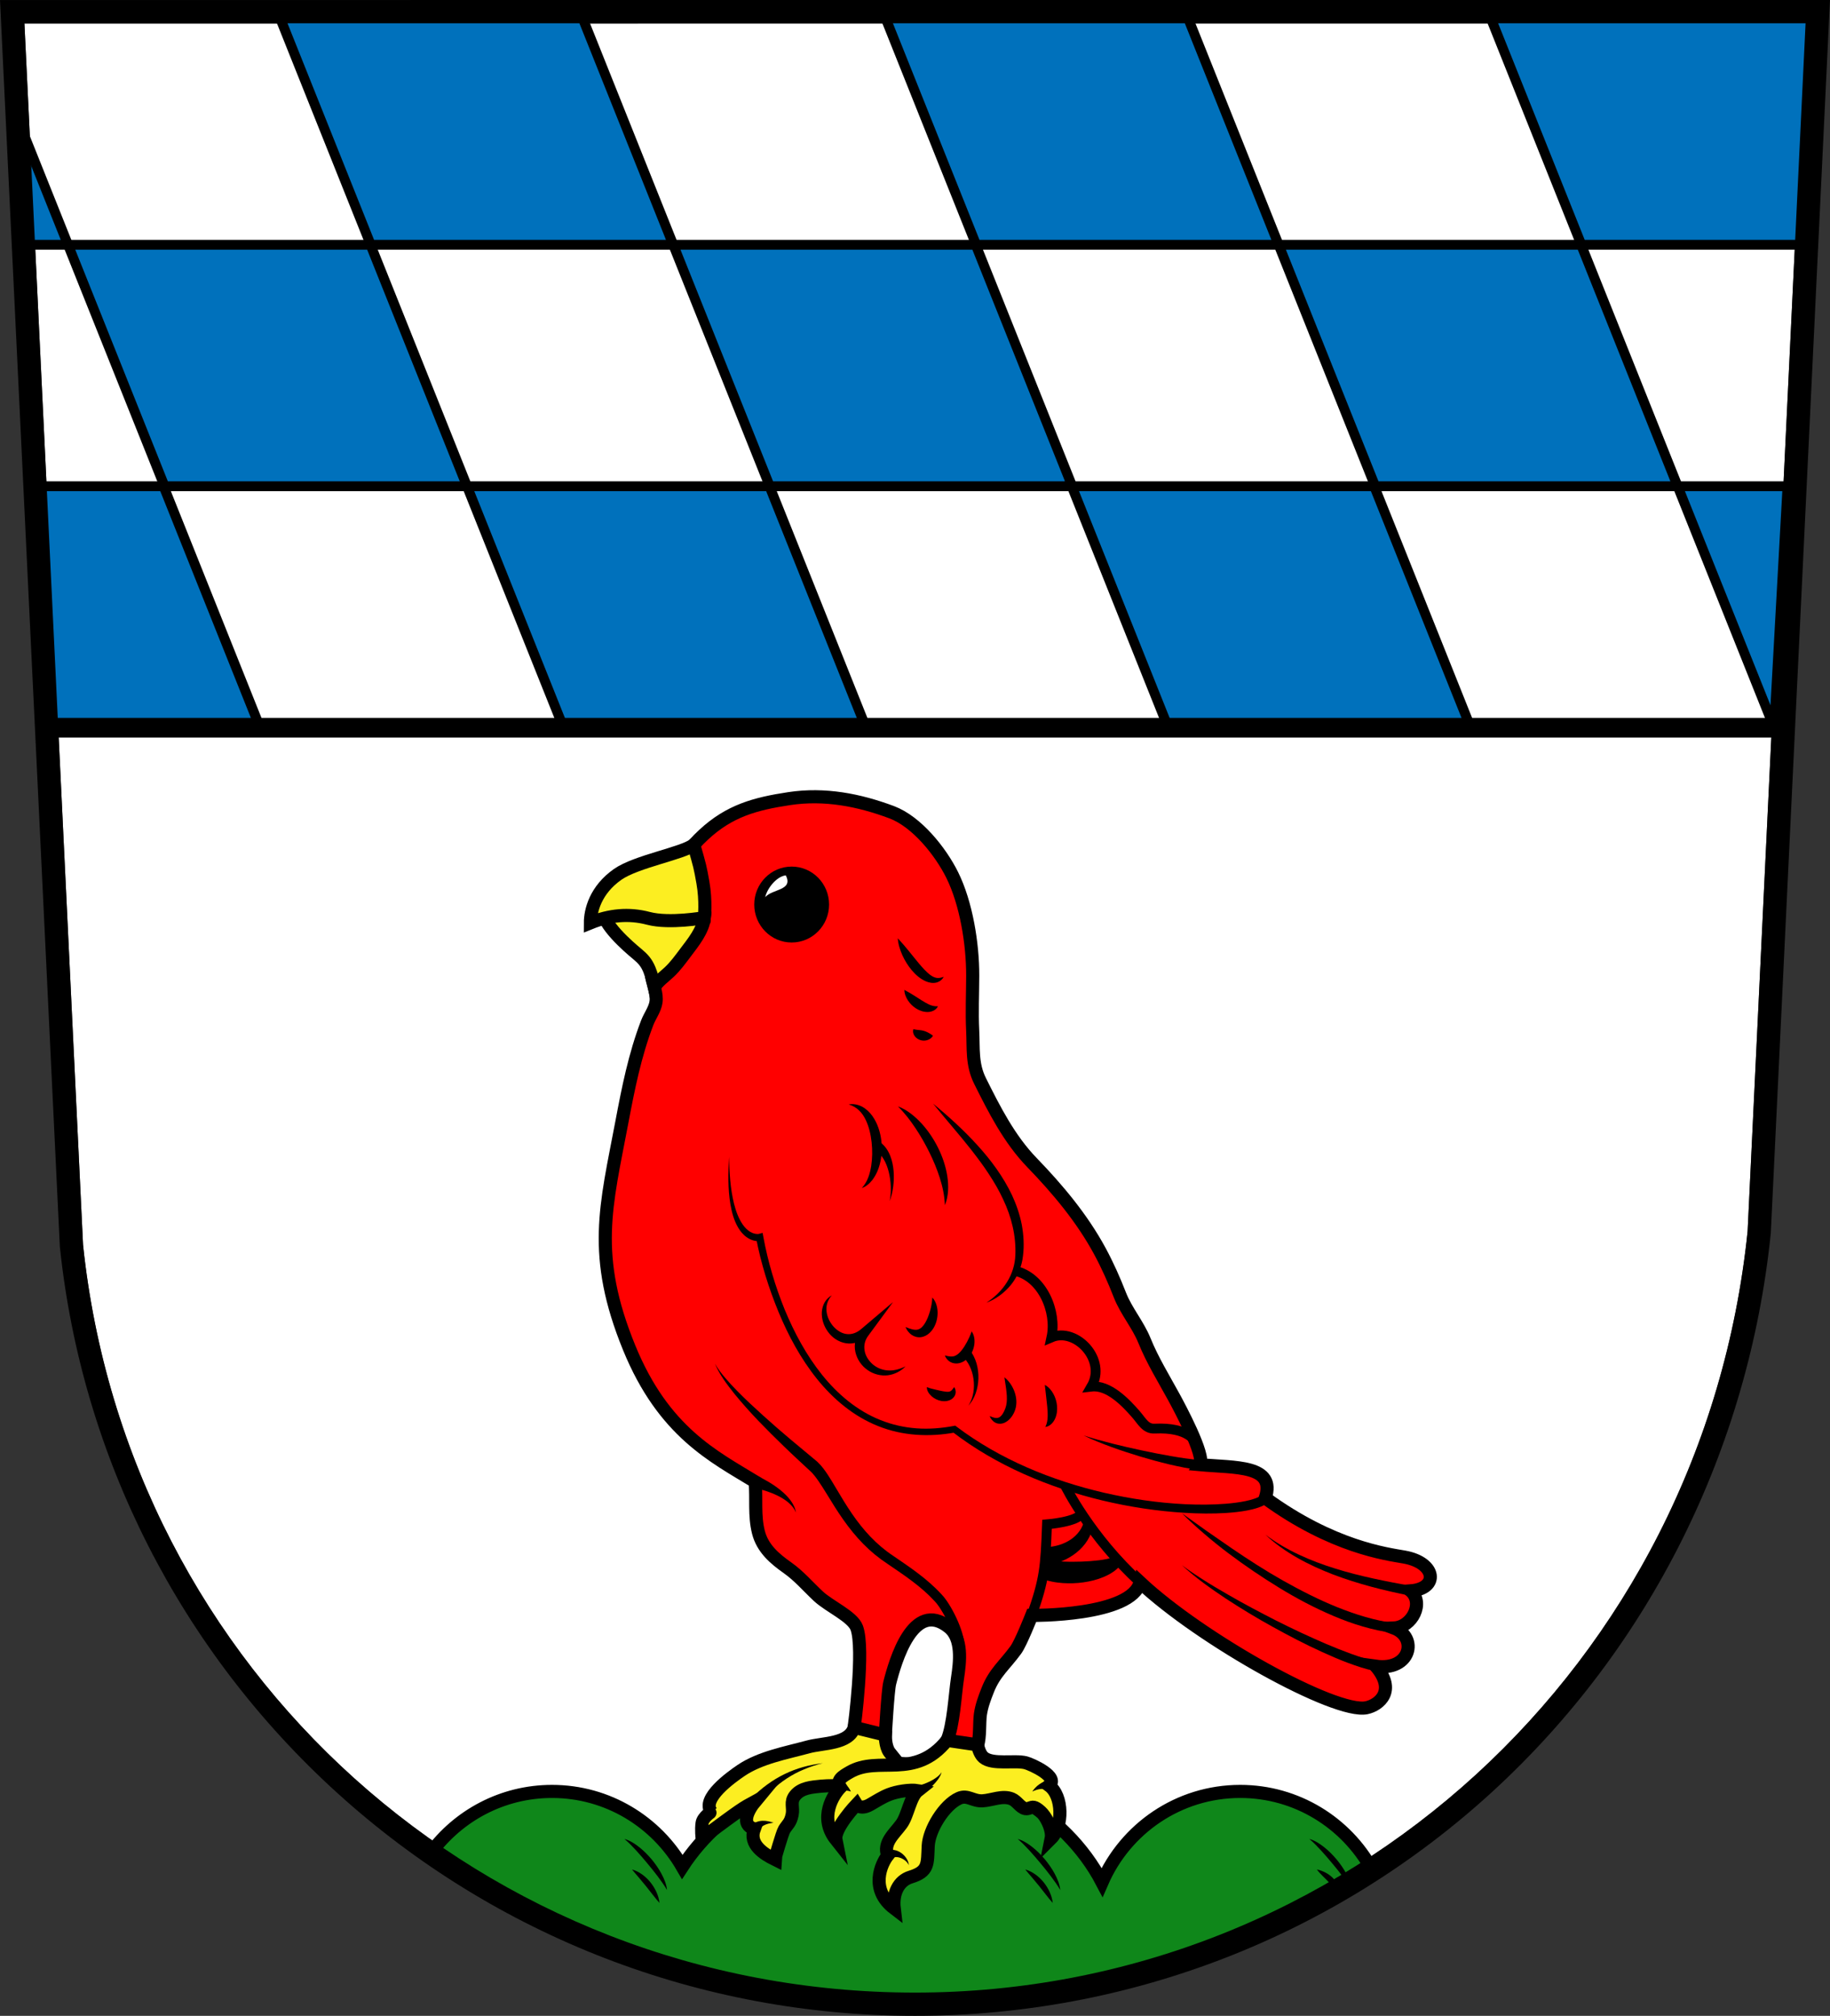
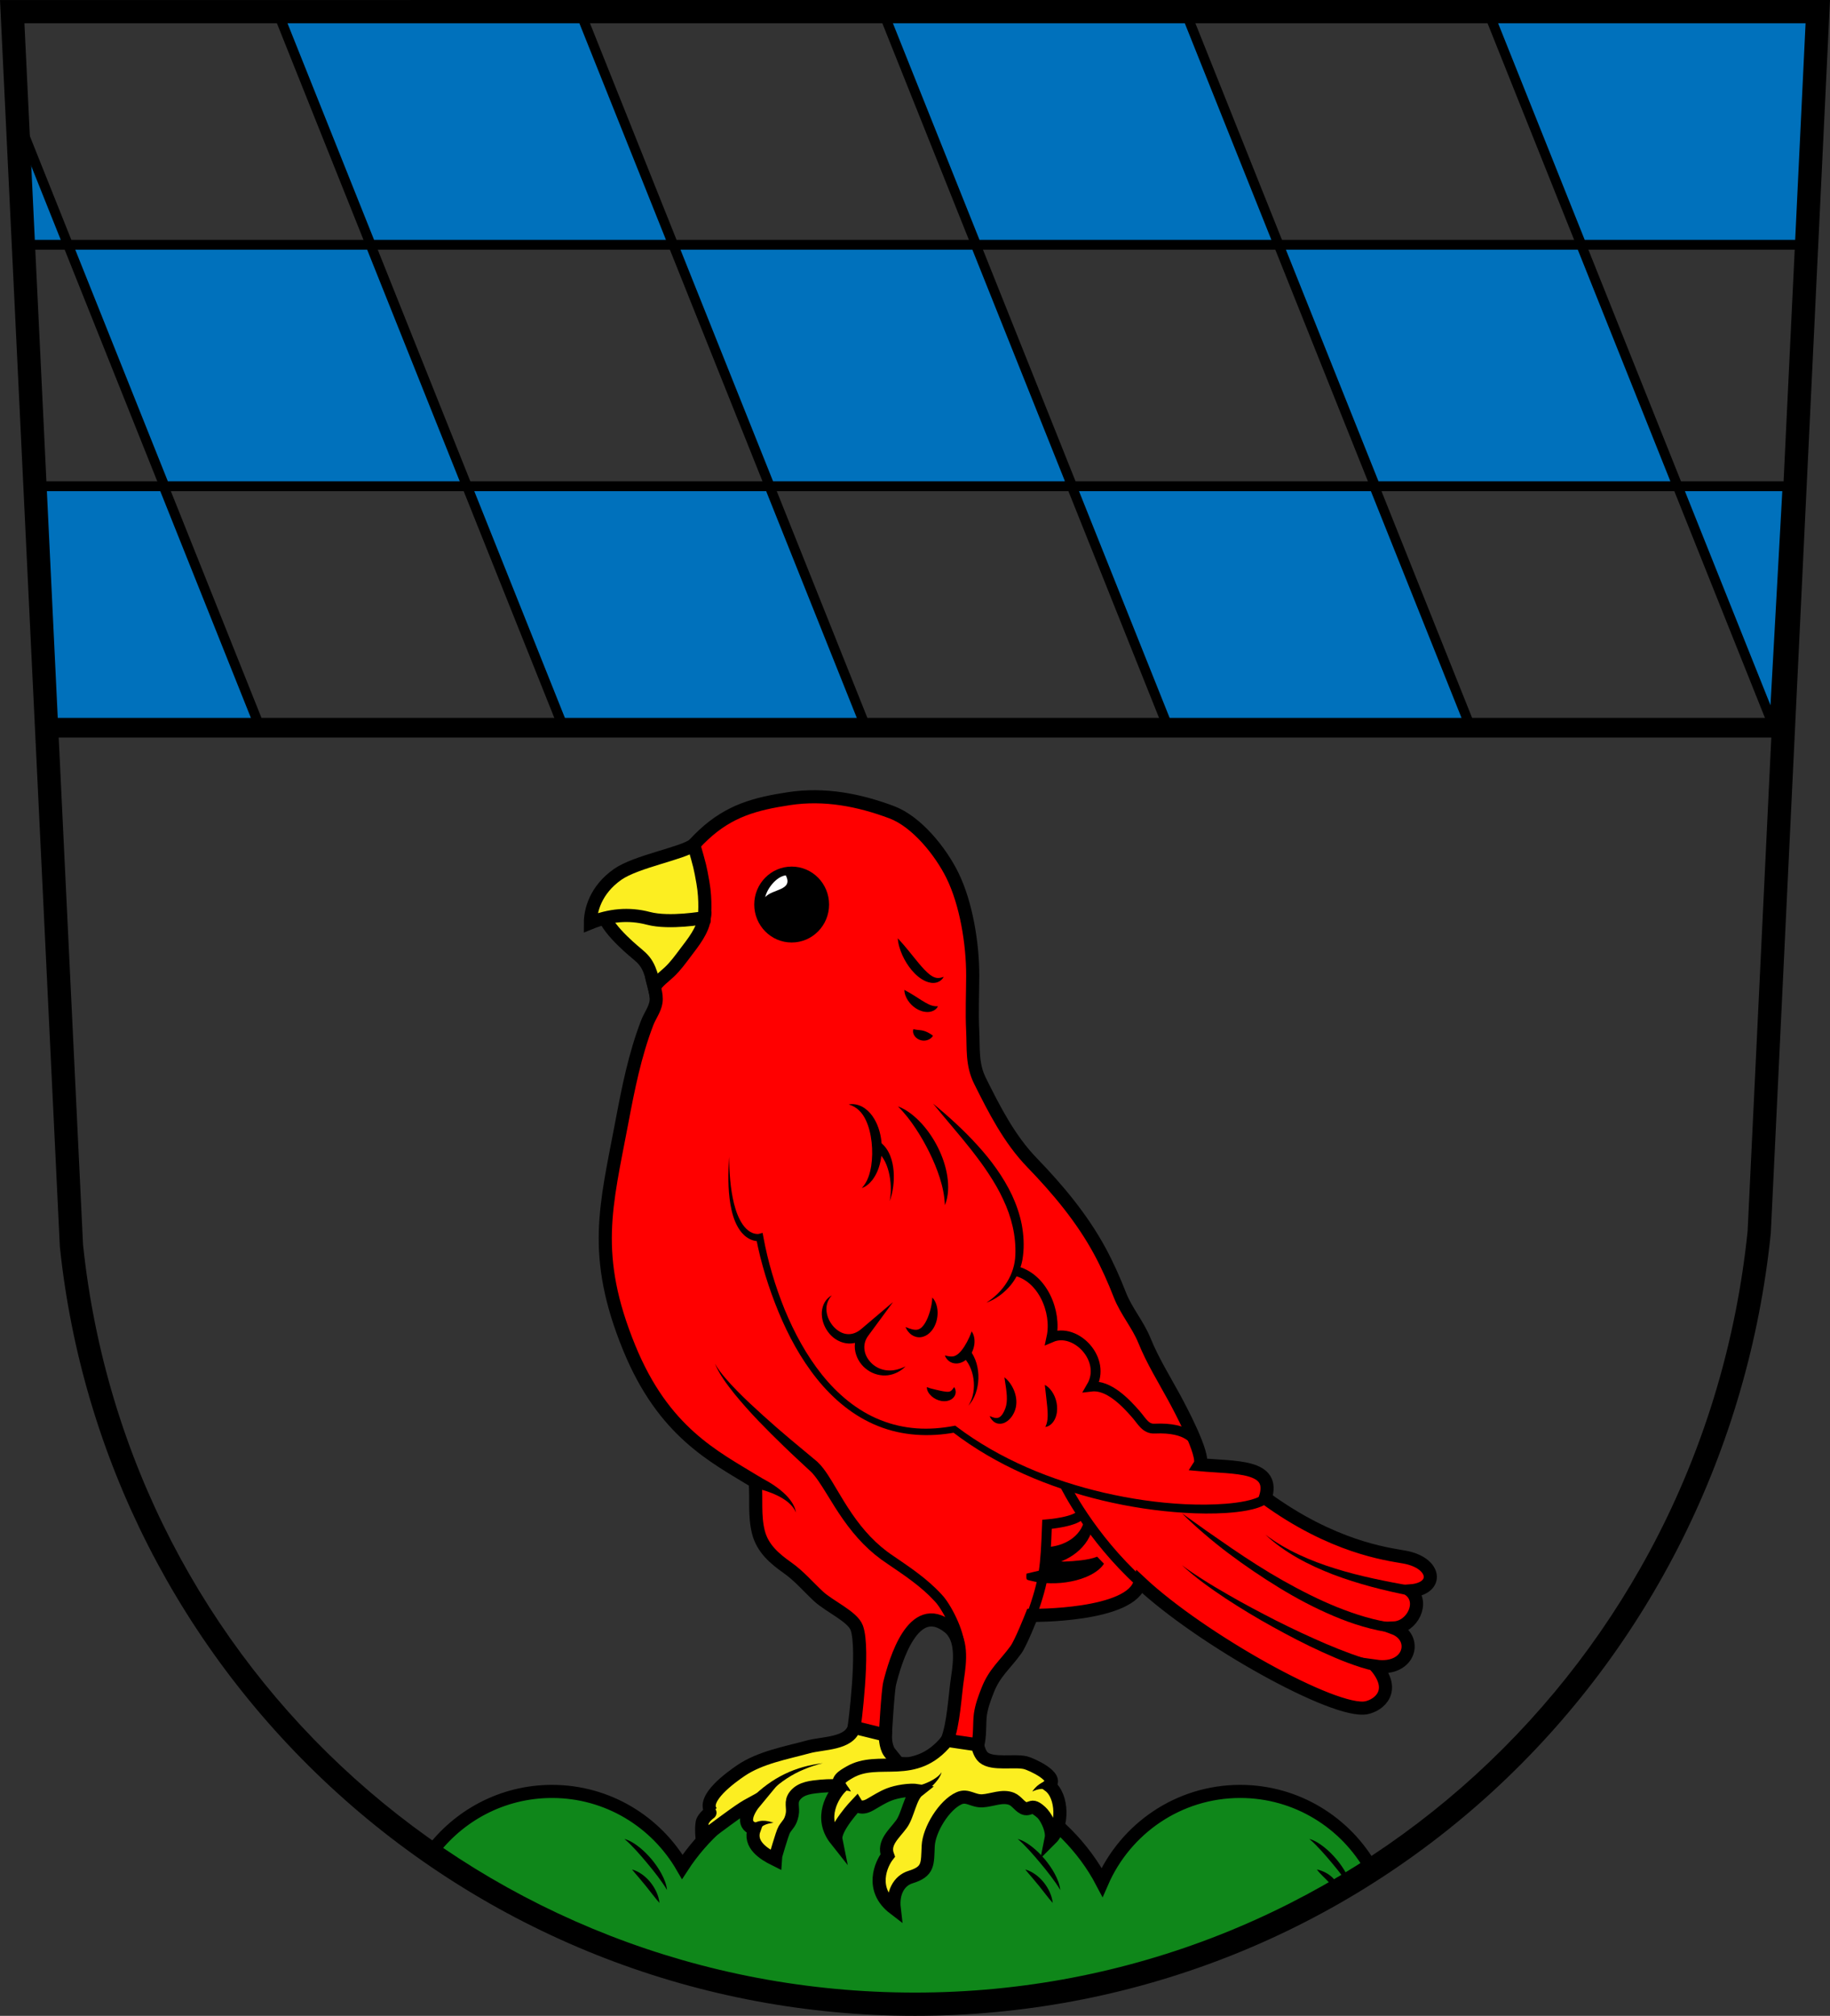
<svg xmlns="http://www.w3.org/2000/svg" version="1.1" id="Coat_of_arms" x="0px" y="0px" width="558.43px" height="615.119px" viewBox="0 0 558.43 615.119" enable-background="new 0 0 558.43 615.119" xml:space="preserve">
  <rect x="0" y="0" width="558.43" height="615.119" fill="#333333" stroke="none" />
  <g>
-     <path fill="#FFFFFF" d="M25.339,379.903C38.963,510.032,148.09,608.146,279.215,608.146c131.221,0,240.434-99.877,254.074-232.339   L550.975,7.223L7.453,7.233L25.339,379.903z" />
-     <polygon fill="#0071BC" points="173.808,1.011 79.792,1.011 79.796,1.02 173.811,1.018  " />
    <rect x="267.966" y="1.011" fill="#0071BC" width="94.017" height="0.006" />
    <polygon fill="#0071BC" points="550.091,1.011 456.075,1.011 456.076,1.013  " />
    <polygon fill="#0071BC" stroke="#000000" stroke-width="3" points="142.511,148.376 171.965,222.06 264.269,222.06    234.815,148.376  " />
    <polygon fill="#0071BC" stroke="#000000" stroke-width="3" points="20.754,74.694 50.207,148.376 142.511,148.376 113.058,74.694     " />
    <polygon fill="#0071BC" stroke="#000000" stroke-width="3" points="12.287,148.376 15.759,222.06 79.375,222.06 49.922,148.376     " />
    <polygon fill="#0071BC" stroke="#000000" stroke-width="3" points="8.816,74.694 20.754,74.694 7.22,40.837  " />
    <polygon fill="#0071BC" stroke="#000000" stroke-width="3" points="297.74,74.694 205.437,74.694 234.89,148.376 327.046,148.376    327.195,148.376  " />
    <polygon fill="#0071BC" stroke="#000000" stroke-width="3" points="511.94,148.376 541.394,222.06 545.46,148.376  " />
    <polygon fill="#0071BC" stroke="#000000" stroke-width="3" points="390.182,74.694 419.636,148.376 511.94,148.376 482.487,74.694     " />
    <polygon fill="#0071BC" stroke="#000000" stroke-width="3" points="327.195,148.376 327.046,148.376 356.5,222.06 448.803,222.06    419.35,148.376  " />
    <polygon fill="#0071BC" stroke="#000000" stroke-width="3" points="113.134,74.694 205.437,74.694 177.403,4.56 85.098,4.56  " />
    <polygon fill="#0071BC" stroke="#000000" stroke-width="3" points="297.878,74.694 390.182,74.694 362.147,4.56 269.843,4.56  " />
    <polygon fill="#0071BC" stroke="#000000" stroke-width="3" points="482.562,74.694 549.529,74.694 555.418,4.56 454.528,4.56  " />
    <line fill="#0071BC" stroke="#000000" stroke-width="6" x1="12.287" y1="222.06" x2="541.394" y2="222.06" />
    <g>
      <path fill="#0F871A" stroke="#000000" stroke-width="4" stroke-miterlimit="10" d="M336.3,574.362    c-11.225-21.423-36.284-36.348-65.421-36.348c-26.95,0-50.416,12.769-62.669,31.636c-7.972-13.757-22.789-23.011-39.763-23.011    c-15.186,0-28.649,7.404-37.026,18.813c43.276,29.459,94.528,45.381,147.575,45.381c49.954,0,98.201-14.147,139.646-40.429    c-7.86-14.174-22.91-23.766-40.194-23.766C359.598,546.64,343.406,558.045,336.3,574.362z" />
      <path fill="#FCEE21" stroke="#000000" stroke-width="4" stroke-miterlimit="10" d="M217.05,552.859    c-3.143-3.988,6.074-10.567,9.074-12.602c5.873-3.982,13.745-5.367,20.503-7.212c4.519-1.233,12.536-0.822,14.036-5.947    c4.5,0,9.5,2.333,9.5,2.333s-0.083,3.44,1.25,5.25c0.635,0.862,2.694,3.333,2.694,3.333s-6.579,3.601-8.104,4.719    c-3.924,2.874-10.905,1.844-15.472,2.309c-2.796,0.285-6.01,0.487-7.908,2.852c-1.587,1.977-0.43,3.629-0.9,5.868    c-0.527,2.511-1.34,2.83-2.392,4.503c-0.638,1.016-2.917,9.095-2.917,9.118c-3.197-1.594-8.026-4.503-6.25-9.285    c-4.234-1.33-1.917-5.75,0.333-8.458c-4.067,2.224-3.904,2.063-16.25,11.208c0,0-0.305-2.497,0-4.583    C214.505,554.495,217.055,552.866,217.05,552.859z" />
      <path fill="#FF0000" stroke="#000000" stroke-width="4" stroke-miterlimit="10" d="M249.755,487.098    c-3.291-3.068-5.868-6.179-9.509-8.75c-3.857-2.724-7.571-5.852-8.823-10.843c-1.27-5.062-0.549-10.1-0.976-15.357    c-12.586-7.698-27.945-15.174-38.451-40.883c-11.57-28.313-7.048-43.342-2.25-68.75c1.963-10.396,3.962-20.529,7.75-30.417    c0.799-2.085,2.375-4.15,2.684-6.315c0.371-2.606-0.86-5.277-1.332-7.686c-1.039-5.312-1.17-11.45,0.314-16.673    c2.843-10.004,7.788-19.52,15.584-26.741c7.871-7.291,15.651-9.412,26.083-10.992c10.827-1.64,21.322,0.426,31.259,4.147    c7.65,2.864,14.932,11.978,18.499,19.186c4.249,8.585,6.268,20.899,6.242,30.741c-0.015,5.529-0.281,11.146-0.008,16.667    c0.271,5.48-0.306,10.298,2.25,15.424c4.31,8.644,8.907,17.734,15.841,24.899c7.905,8.171,15.265,16.972,20.667,26.935    c2.365,4.362,4.334,8.794,6.167,13.483c1.927,4.929,5.493,8.978,7.501,13.925c2.442,6.02,5.869,11.548,8.972,17.234    c1.568,2.875,9.658,17.873,7.944,20.6c10.75,1,23.25,0,19.951,10.183c20.549,14.983,36.954,17.046,42.381,18.002    c9.834,1.732,10.668,9.648,1.968,10.316c4.186,3.665,0.478,11.077-5.134,11.332c7.5,2.833,5.134,13.167-5.5,11.667    c6.367,7.5,1.037,11.851-2.833,12.666c-9.499,2.001-50.5-20.833-69.11-38.29c-2.474,10.438-33.056,10.124-33.056,10.124    s-3.293,8.388-4.834,10.5c-3.418,4.688-6.476,6.929-8.583,12.259c-0.967,2.446-1.857,4.833-2.24,7.417    c-0.35,2.356-0.047,7.071-0.843,9.324c-3.501,0.666-5.834,0.833-9.334-1.377c1.979-4.6,2.437-14.058,3.185-18.957    c0.755-4.946,1.627-12.181-2.684-15.6c-10.843-8.601-16.333,10.468-18.001,17.101c-0.581,2.311-1.333,15.833-1.333,15.833    l-9.5-2.333c0,0,3.173-23.834,0.775-30.386C260.177,493.269,253.071,490.189,249.755,487.098z" />
      <path fill="#FCEE21" stroke="#000000" stroke-width="4" stroke-miterlimit="10" d="M183.984,277.515    c-0.353,4.35,7.7,11.292,10.52,13.625c1.698,1.404,2.762,2.61,3.611,4.634c0.789,1.878,1.116,3.485,1.541,5.432    c1.135-1.82,3.032-3.139,4.631-4.645c1.834-1.728,3.356-3.837,4.833-5.796c2.424-3.214,5.432-6.89,5.819-10.75    C212.6,279.825,183.984,277.515,183.984,277.515z" />
      <path fill="#FCEE21" stroke="#000000" stroke-width="4" stroke-miterlimit="10" d="M214.94,280.015c0,0-10.611,1.917-17.074,0.213    c-6.014-1.585-11.864-0.996-17.704,1.371c0-3.667,1.5-10,8.33-14.796c5.645-3.964,19.904-6.416,23.221-9.037    c1.938,6.855,1.893,6.55,2.783,11.55C215.495,274.932,214.94,280.015,214.94,280.015z" />
      <ellipse cx="241.579" cy="276.015" rx="11.417" ry="11.583" />
      <path fill="#FFFFFF" d="M239.778,267.11c-2.93,0.362-5.739,4.134-6.266,6.651C235.616,271.235,242.193,271.75,239.778,267.11" />
      <g>
        <path d="M231.004,450.343c1.371,0.61,2.569,1.269,3.787,2.002c1.202,0.733,2.365,1.532,3.454,2.426     c1.086,0.895,2.107,1.884,2.95,3.012c0.84,1.12,1.493,2.413,1.687,3.76c-0.503-1.264-1.381-2.283-2.376-3.114     c-1-0.834-2.123-1.502-3.288-2.072c-1.167-0.569-2.384-1.039-3.619-1.441c-1.223-0.393-2.523-0.743-3.71-0.962L231.004,450.343z" />
      </g>
      <g>
        <path d="M222.495,353.015c0.051,4.806,0.355,9.647,1.488,14.259c0.58,2.286,1.384,4.542,2.667,6.392     c0.641,0.914,1.412,1.712,2.294,2.233c0.439,0.26,0.904,0.45,1.375,0.555c0.234,0.052,0.471,0.083,0.701,0.091     c0.206,0.011,0.508-0.017,0.578-0.041h-0.001l1.116-0.304l0.223,1.217c1.377,7.513,3.598,14.996,6.487,22.124     c2.939,7.113,6.618,13.961,11.406,19.943c4.765,5.959,10.772,11.029,17.84,13.833c3.515,1.412,7.25,2.258,11.035,2.532     c3.788,0.277,7.611-0.035,11.357-0.739l0.441-0.083l0.361,0.274c6.615,5.005,13.887,9.123,21.491,12.455     c7.609,3.333,15.557,5.888,23.654,7.763c8.1,1.857,16.359,3.077,24.646,3.478c4.142,0.189,8.293,0.188,12.392-0.139     c2.046-0.167,4.083-0.414,6.049-0.82c0.979-0.205,1.944-0.45,2.836-0.769c0.445-0.157,0.866-0.339,1.238-0.536     c0.36-0.192,0.684-0.432,0.793-0.578l2.305,1.92c-0.571,0.658-1.152,0.988-1.71,1.292c-0.558,0.285-1.107,0.506-1.652,0.691     c-1.089,0.369-2.165,0.621-3.238,0.831c-2.146,0.409-4.282,0.633-6.415,0.776c-4.263,0.275-8.511,0.212-12.738-0.043     c-8.453-0.52-16.837-1.791-25.058-3.752c-8.217-1.969-16.278-4.627-24.002-8.08c-7.718-3.452-15.104-7.708-21.823-12.873     l0.803,0.19c-7.772,1.44-16.064,1.052-23.496-1.963c-7.458-2.951-13.738-8.267-18.663-14.414     c-4.952-6.176-8.713-13.178-11.716-20.422c-2.989-7.272-5.332-14.75-6.833-22.527l1.338,0.913l-0.004,0.001     c-0.524,0.077-0.829,0.048-1.222,0.011c-0.369-0.043-0.727-0.121-1.073-0.228c-0.691-0.213-1.328-0.542-1.894-0.94     c-1.136-0.804-1.98-1.862-2.635-2.968c-1.296-2.233-1.926-4.661-2.348-7.066C222.093,362.67,222.177,357.815,222.495,353.015z" />
      </g>
      <g>
        <path d="M253.829,395.265c-1.33,1.449-1.852,3.312-1.588,5.038c0.216,1.732,1.066,3.343,2.194,4.588     c1.152,1.223,2.618,2.104,4.109,2.2c1.476,0.138,2.956-0.434,4.218-1.505l9.745-8.27l-7.591,10.314     c-0.946,1.285-1.348,2.83-1.095,4.384c0.209,1.569,1.133,3.05,2.369,4.188c1.263,1.116,2.916,1.86,4.702,1.97     c1.794,0.156,3.67-0.368,5.438-1.241c-1.374,1.415-3.264,2.449-5.387,2.722c-2.117,0.257-4.387-0.305-6.195-1.595     c-1.833-1.252-3.204-3.229-3.724-5.507c-0.25-1.14-0.248-2.354,0.009-3.513c0.268-1.156,0.784-2.245,1.465-3.174l2.154,2.045     c-0.864,0.679-1.845,1.276-2.955,1.646c-1.101,0.368-2.324,0.528-3.495,0.338c-2.361-0.367-4.335-1.784-5.574-3.546     c-1.274-1.749-1.959-3.888-1.842-6.014c0.082-1.056,0.361-2.105,0.9-2.994C252.217,396.449,252.974,395.732,253.829,395.265z" />
      </g>
      <g>
        <path d="M284.745,336.765c4.728,3.918,9.282,8.037,13.442,12.612c4.161,4.558,7.921,9.61,10.633,15.318     c1.319,2.863,2.368,5.882,2.98,9.008c0.571,3.127,0.766,6.35,0.372,9.503c-0.339,3.25-1.676,6.359-3.669,8.842     c-2.01,2.475-4.627,4.385-7.509,5.467c2.572-1.674,4.774-3.809,6.309-6.32c1.563-2.489,2.426-5.324,2.535-8.176     c0.253-5.893-1.185-11.718-3.733-17.052c-1.229-2.694-2.748-5.268-4.395-7.769c-1.624-2.521-3.454-4.918-5.304-7.314     C292.667,346.12,288.594,341.558,284.745,336.765z" />
      </g>
      <g>
        <path d="M258.995,337.015c1.307-0.271,2.753-0.001,4.024,0.648c1.262,0.672,2.335,1.685,3.16,2.832     c1.651,2.315,2.481,5.05,2.785,7.768c0.294,2.727,0.048,5.514-0.833,8.128c-0.443,1.305-1.087,2.553-1.919,3.661     c-0.857,1.081-1.943,2.036-3.216,2.463c1.782-1.962,2.451-4.331,2.849-6.707c0.371-2.388,0.391-4.829,0.137-7.222     c-0.263-2.388-0.794-4.756-1.81-6.867C263.173,339.614,261.575,337.774,258.995,337.015z" />
      </g>
      <g>
        <path d="M268.592,348.526l0.451,0.37c0.184,0.166,0.386,0.337,0.543,0.504c0.315,0.327,0.604,0.671,0.858,1.031     c0.512,0.718,0.905,1.481,1.213,2.255c0.613,1.551,0.907,3.139,1.035,4.708c0.123,1.57,0.067,3.13-0.125,4.661     c-0.198,1.528-0.53,3.038-1.072,4.459c0.301-1.489,0.377-3.001,0.323-4.493c-0.059-1.492-0.254-2.972-0.607-4.392     c-0.354-1.416-0.863-2.781-1.575-3.956c-0.729-1.188-1.586-2.097-2.738-2.671L268.592,348.526z" />
      </g>
      <g>
        <path d="M386.114,468.265c3.189,2.436,6.664,4.433,10.258,6.128c3.602,1.688,7.325,3.09,11.121,4.254     c3.787,1.193,7.645,2.156,11.527,3.011c3.884,0.852,7.796,1.588,11.727,2.303l-0.568,2.945     c-3.937-0.804-7.874-1.684-11.772-2.735c-3.899-1.05-7.761-2.27-11.545-3.697c-3.772-1.459-7.477-3.115-10.987-5.121     C392.363,473.354,389.04,471.012,386.114,468.265z" />
      </g>
      <g>
        <path d="M360.662,461.765l7.571,5.408l7.628,5.279c5.104,3.479,10.292,6.825,15.655,9.852c5.367,3.01,10.845,5.816,16.515,8.103     c5.667,2.264,11.513,4.114,17.477,4.869l-0.359,2.979c-3.181-0.363-6.293-1.066-9.331-1.951     c-3.042-0.878-6.004-1.976-8.897-3.206c-5.79-2.455-11.336-5.393-16.659-8.658c-5.323-3.263-10.489-6.76-15.461-10.508     c-2.484-1.874-4.912-3.824-7.266-5.858C365.167,466.056,362.863,463.963,360.662,461.765z" />
      </g>
      <g>
        <path d="M360.662,477.598c2.22,1.705,4.568,3.221,6.923,4.714c2.354,1.497,4.763,2.904,7.177,4.298     c4.824,2.795,9.759,5.396,14.719,7.927c4.972,2.512,10.02,4.866,15.115,7.063c2.549,1.094,5.128,2.107,7.714,3.057     c2.582,0.934,5.21,1.8,7.803,2.303l-0.568,2.945c-2.896-0.592-5.585-1.519-8.249-2.504c-2.658-0.991-5.244-2.126-7.809-3.289     c-5.132-2.327-10.114-4.93-15.028-7.645c-4.919-2.706-9.72-5.619-14.417-8.688C369.377,484.669,364.776,481.409,360.662,477.598z     " />
      </g>
      <path fill="none" stroke="#000000" stroke-width="3" stroke-miterlimit="10" d="M347.885,482.808    c-15.223-13.876-22.8-29.373-22.8-29.373" />
      <path fill="none" stroke="#000000" stroke-width="3" stroke-miterlimit="10" d="M314.829,492.932    c3.916-11.167,4.166-14.542,4.666-27.792c0,0,9.5-0.75,10.511-3.375" />
      <g>
-         <path d="M318.773,478.87l0.545-1.215c0.103-0.243,0.149-0.297,0.218-0.421c0.065-0.11,0.125-0.223,0.183-0.336     c0.26-0.541,0.378-0.707,0.509-0.786c0.215-0.03,0.402,0.054,0.61,0.068c0.407,0.063,0.826,0.112,1.251,0.151     c0.85,0.074,1.718,0.154,2.598,0.174c1.759,0.084,3.548,0.059,5.328,0.008c1.781-0.063,3.557-0.19,5.284-0.4     c1.723-0.216,3.403-0.523,4.828-1.095l2.086,2.156c-0.695,1.048-1.604,1.844-2.543,2.481c-0.941,0.645-1.931,1.143-2.931,1.566     c-2.005,0.835-4.07,1.329-6.146,1.622c-2.077,0.3-4.172,0.353-6.282,0.22c-1.054-0.093-2.115-0.199-3.181-0.415     c-0.533-0.106-1.068-0.228-1.608-0.369c-0.265-0.086-0.549-0.114-0.804-0.264c-0.104-0.137-0.219-0.37-0.192-0.973     c-0.002-0.129,0-0.258,0.008-0.386c0.01-0.141-0.001-0.211,0.043-0.472L318.773,478.87z" />
+         <path d="M318.773,478.87l0.545-1.215c0.103-0.243,0.149-0.297,0.218-0.421c0.065-0.11,0.125-0.223,0.183-0.336     c0.26-0.541,0.378-0.707,0.509-0.786c0.215-0.03,0.402,0.054,0.61,0.068c0.407,0.063,0.826,0.112,1.251,0.151     c0.85,0.074,1.718,0.154,2.598,0.174c1.781-0.063,3.557-0.19,5.284-0.4     c1.723-0.216,3.403-0.523,4.828-1.095l2.086,2.156c-0.695,1.048-1.604,1.844-2.543,2.481c-0.941,0.645-1.931,1.143-2.931,1.566     c-2.005,0.835-4.07,1.329-6.146,1.622c-2.077,0.3-4.172,0.353-6.282,0.22c-1.054-0.093-2.115-0.199-3.181-0.415     c-0.533-0.106-1.068-0.228-1.608-0.369c-0.265-0.086-0.549-0.114-0.804-0.264c-0.104-0.137-0.219-0.37-0.192-0.973     c-0.002-0.129,0-0.258,0.008-0.386c0.01-0.141-0.001-0.211,0.043-0.472L318.773,478.87z" />
      </g>
      <g>
        <path d="M318.668,472.131l1.004-0.047c0.299-0.021,0.629-0.052,0.939-0.094c0.631-0.08,1.256-0.197,1.872-0.353     c1.229-0.31,2.421-0.773,3.511-1.4c2.18-1.243,3.946-3.188,4.703-5.628l2.93,0.645c-0.251,1.662-0.865,3.293-1.766,4.742     c-0.899,1.453-2.071,2.726-3.395,3.783c-1.325,1.06-2.801,1.909-4.352,2.563c-0.775,0.327-1.569,0.605-2.378,0.837     c-0.407,0.119-0.803,0.218-1.229,0.314l-1.186,0.239L318.668,472.131z" />
      </g>
      <g>
        <path d="M218.162,416.098c0.874,1.602,2.003,3.027,3.174,4.405c1.168,1.382,2.408,2.702,3.681,3.989     c2.529,2.591,5.199,5.044,7.885,7.476c2.683,2.436,5.423,4.811,8.196,7.148l8.392,6.997l-0.009,0.011     c1.332,1.255,2.272,2.612,3.165,3.953c0.88,1.346,1.678,2.696,2.47,4.034c1.588,2.671,3.152,5.297,4.875,7.798     c3.425,5.013,7.491,9.487,12.534,12.817c5.088,3.494,10.411,6.998,14.782,11.78l0.404,0.45l0.218,0.245l0.187,0.223     c0.302,0.376,0.531,0.696,0.773,1.042c0.468,0.68,0.896,1.366,1.302,2.064c0.811,1.395,1.529,2.832,2.166,4.318     c0.635,1.487,1.188,3.023,1.568,4.647c0.368,1.622,0.605,3.344,0.332,5.185l-2.961-0.477c0.197-1.235,0.05-2.65-0.264-4.042     c-0.316-1.399-0.805-2.797-1.378-4.163c-0.579-1.366-1.258-2.703-2.007-3.987c-0.375-0.642-0.77-1.27-1.182-1.866     c-0.203-0.29-0.429-0.597-0.613-0.825l-0.187-0.223l-0.17-0.188l-0.373-0.414c-4.033-4.403-9.169-7.806-14.29-11.294     c-2.641-1.729-5.177-3.81-7.408-6.088c-2.247-2.285-4.251-4.779-6.075-7.367c-1.828-2.585-3.471-5.272-5.085-7.911     c-0.815-1.313-1.625-2.615-2.469-3.846c-0.843-1.221-1.735-2.397-2.689-3.247l-0.01,0.01c-2.606-2.445-5.348-4.932-7.953-7.475     c-2.626-2.541-5.22-5.118-7.755-7.756c-2.526-2.645-4.97-5.376-7.284-8.218C221.844,422.44,219.563,419.488,218.162,416.098z" />
      </g>
      <g>
        <path d="M284.495,395.932c1.122,1.173,1.572,2.864,1.617,4.476c0.027,1.63-0.334,3.291-1.221,4.8     c-0.45,0.746-1.04,1.465-1.842,2.022c-0.788,0.555-1.849,0.914-2.862,0.814c-1.014-0.086-1.873-0.543-2.494-1.112     c-0.618-0.588-1.081-1.245-1.365-2c1.455,0.608,2.856,1.044,3.79,0.755c0.889-0.24,1.568-0.985,2.198-2.017     c0.609-1.026,1.09-2.248,1.46-3.53C284.146,398.843,284.429,397.513,284.495,395.932z" />
      </g>
      <g>
        <path d="M296.495,406.266c0.812,1.11,0.991,2.561,0.835,3.899c-0.172,1.352-0.688,2.677-1.597,3.807     c-0.46,0.559-1.014,1.076-1.697,1.466c-0.679,0.383-1.494,0.647-2.325,0.619c-0.829-0.019-1.615-0.317-2.187-0.775     c-0.567-0.473-0.978-1.031-1.195-1.683c1.31,0.38,2.397,0.453,3.119,0.114c0.725-0.304,1.342-0.884,1.955-1.63     c0.604-0.745,1.16-1.627,1.671-2.58C295.59,408.538,296.064,407.538,296.495,406.266z" />
      </g>
      <g>
        <path d="M295.766,411.75c1.038,1.245,1.801,2.795,2.229,4.303c0.441,1.526,0.612,3.086,0.564,4.617     c-0.049,1.531-0.315,3.04-0.815,4.458c-0.499,1.413-1.241,2.743-2.249,3.804c0.811-1.218,1.286-2.6,1.523-3.994     c0.236-1.397,0.236-2.818,0.043-4.191c-0.193-1.372-0.587-2.703-1.172-3.899c-0.597-1.209-1.336-2.223-2.331-3.065     L295.766,411.75z" />
      </g>
      <g>
        <path d="M282.829,423.266c0.996,0.415,1.814,0.547,2.624,0.761c0.799,0.192,1.563,0.372,2.263,0.501     c0.706,0.126,1.301,0.193,1.746,0.157c0.232-0.017,0.497-0.089,0.796-0.336c0.316-0.237,0.572-0.628,0.904-1.083     c0.33,0.457,0.486,0.994,0.47,1.613c-0.021,0.611-0.34,1.302-0.881,1.781c-0.535,0.49-1.206,0.733-1.817,0.842     c-0.621,0.104-1.21,0.071-1.762-0.025c-1.103-0.209-2.067-0.704-2.868-1.399C283.542,425.384,282.805,424.42,282.829,423.266z" />
      </g>
      <g>
        <path d="M306.495,420.266c1.311,1.042,2.273,2.427,2.925,3.987c0.631,1.559,0.951,3.37,0.558,5.225     c-0.209,0.941-0.581,1.782-1.09,2.558c-0.518,0.764-1.178,1.497-2.115,1.987c-0.912,0.513-2.216,0.581-3.085,0.072     c-0.87-0.493-1.391-1.213-1.692-1.996c0.77,0.326,1.498,0.617,2.122,0.587c0.618-0.017,0.991-0.263,1.356-0.632     c0.721-0.748,1.315-2.066,1.573-3.213c0.262-1.194,0.246-2.559,0.099-3.992C307.006,423.406,306.724,421.917,306.495,420.266z" />
      </g>
      <g>
        <path d="M318.829,422.599c1.188,0.601,2.021,1.648,2.63,2.747c0.6,1.115,0.979,2.346,1.097,3.629     c0.116,1.278-0.022,2.635-0.579,3.892c-0.535,1.235-1.64,2.401-2.981,2.565c0.563-1.195,0.661-2.173,0.701-3.169     c0.031-0.991-0.04-1.988-0.127-3.016c-0.091-1.026-0.216-2.075-0.342-3.161L318.829,422.599z" />
      </g>
      <path fill="none" stroke="#000000" stroke-width="3" stroke-miterlimit="10" d="M309.662,387.766    c8.428,1.834,12.89,12.454,11.197,20.316c7.427-3.151,16.97,6.824,12.195,15.028c5.261-0.616,10.479,4.889,13.616,8.492    c1.803,2.071,2.906,4.46,5.658,4.329c10.515-0.5,12.389,3.993,12.615,4.378" />
      <g>
-         <path d="M330.662,438.016c2.911,0.958,5.864,1.745,8.822,2.497c2.962,0.739,5.931,1.439,8.915,2.06     c2.978,0.647,5.968,1.227,8.957,1.748c1.492,0.264,2.987,0.504,4.477,0.704c1.474,0.207,2.993,0.399,4.352,0.407l-0.045,3     c-3.335-0.192-6.271-0.891-9.305-1.578c-3.003-0.713-5.968-1.539-8.916-2.41c-2.939-0.903-5.865-1.843-8.752-2.898     C336.281,440.494,333.423,439.352,330.662,438.016z" />
-       </g>
+         </g>
      <path fill="#FCEE21" stroke="#000000" stroke-width="4" stroke-miterlimit="10" d="M288.995,531.055    c-9.914,12.25-20.829,4.495-29.759,9.741c-1.981,1.164-4.218,2.343-2.772,4.607c-2.176,2.24-6.718,9.236-1.369,15.974    c-0.685-3.402,6.293-10.776,6.293-10.776s1.107,1.789,4.135,0.063c1.87-1.065,3.668-2.246,5.715-3.06    c2.364-0.938,6.367-1.601,8.882-1.215c-2.372,1.868-3.072,7.501-5,10.166c-2.25,3.112-5.708,5.709-4.241,9.66    c-1.939,2.458-5.634,10.299,1.997,16.131c-0.539-4.582,1.308-8.443,4.995-9.575c5.608-1.724,5.11-4.045,5.375-9.507    c0.238-4.907,4.844-12.495,9.406-14.531c2.615-1.166,4.236,0.953,7.205,0.774c2.848-0.173,6.081-1.741,8.889-0.583    c1.587,0.654,2.612,2.661,4.125,2.965c1.053,0.211,1.729-0.604,2.629-0.406c0.871,0.192,2.052,1.255,2.624,1.909    c1.553,1.775,3.107,5.325,2.645,7.609c3.66-3.64,3.66-12.983-0.632-16.14c3.243-2.653-5.475-6.542-7.147-6.966    c-3.416-0.864-10.12,0.699-12.868-1.632c-1.006-0.854-1.631-2.687-1.791-3.833L288.995,531.055z" />
      <g>
-         <path d="M270.071,564.952l0.617-0.252c0.25-0.087,0.475-0.143,0.718-0.185c0.478-0.082,0.954-0.08,1.399-0.014     c0.895,0.135,1.655,0.51,2.286,0.972c0.631,0.467,1.147,1.03,1.542,1.653c0.39,0.62,0.669,1.319,0.698,2.015     c-0.276-0.636-0.744-1.126-1.256-1.513c-0.516-0.385-1.093-0.665-1.67-0.821c-0.575-0.156-1.152-0.179-1.62-0.056     c-0.233,0.061-0.438,0.154-0.61,0.272c-0.083,0.057-0.173,0.13-0.229,0.19c-0.025,0.034-0.024,0.043-0.071,0.088l-0.189,0.177     L270.071,564.952z" />
-       </g>
+         </g>
      <g>
        <path d="M319.878,546.34l-0.332-0.152c-0.055-0.031-0.097-0.063-0.152-0.101c-0.15-0.063-0.325-0.119-0.51-0.158     c-0.371-0.075-0.793-0.087-1.228-0.046c-0.873,0.086-1.792,0.367-2.661,0.799c0.544-0.809,1.229-1.563,2.099-2.189     c0.437-0.311,0.926-0.589,1.487-0.793c0.282-0.1,0.577-0.18,0.898-0.236l0.914-0.078L319.878,546.34z" />
      </g>
      <g>
        <path d="M256.385,543.905l0.227,0.082l0.343,0.095c0.211,0.072,0.398,0.155,0.584,0.249c0.367,0.19,0.688,0.425,0.958,0.681     c0.542,0.515,0.886,1.095,1.166,1.67c-0.607-0.203-1.228-0.334-1.771-0.297c-0.271,0.017-0.519,0.074-0.734,0.164     c-0.106,0.046-0.213,0.099-0.297,0.156c-0.038,0.032-0.053,0.061-0.1,0.091l-0.216,0.105L256.385,543.905z" />
      </g>
      <g>
        <path d="M279.626,544.974c1.358-0.207,2.804-0.737,4.154-1.4c0.676-0.338,1.335-0.719,1.949-1.168     c0.609-0.452,1.19-0.964,1.599-1.641c-0.175,0.774-0.592,1.502-1.062,2.165c-0.476,0.664-1.022,1.278-1.605,1.857     c-1.18,1.147-2.462,2.193-4.047,3.019L279.626,544.974z" />
      </g>
      <g>
        <path d="M229.372,548.646c2.915-2.963,6.316-5.49,10.02-7.286c1.851-0.903,3.775-1.628,5.735-2.177     c1.96-0.552,3.956-0.913,5.952-1.168c-3.908,0.976-7.656,2.484-10.949,4.65c-3.306,2.151-6.144,4.876-8.511,7.969     L229.372,548.646z" />
      </g>
      <g>
        <path d="M228.974,557.182l0.374-0.316c0.148-0.122,0.282-0.22,0.431-0.321c0.293-0.197,0.603-0.368,0.92-0.506     c0.637-0.277,1.299-0.412,1.924-0.441c1.259-0.055,2.363,0.249,3.42,0.582c-1.096,0.156-2.196,0.392-3.05,0.871     c-0.425,0.237-0.777,0.529-1.042,0.857c-0.133,0.164-0.245,0.338-0.341,0.518c-0.046,0.087-0.097,0.188-0.127,0.271     c-0.015,0.062-0.072,0.185-0.135,0.318L228.974,557.182z" />
      </g>
      <g>
        <path d="M273.995,337.598c2.817,1.037,5.203,3.045,7.235,5.234c2.024,2.226,3.708,4.747,5.043,7.441     c1.332,2.693,2.315,5.581,2.79,8.572c0.449,2.971,0.421,6.145-0.734,8.919c-0.101-2.966-0.711-5.707-1.563-8.385     c-0.852-2.673-1.941-5.26-3.182-7.778c-1.244-2.517-2.638-4.966-4.203-7.317C277.814,341.928,276.107,339.677,273.995,337.598z" />
      </g>
      <g>
        <path d="M273.965,286.31c1.242,1.326,2.335,2.629,3.405,3.94c1.062,1.309,2.09,2.606,3.131,3.846     c1.045,1.227,2.098,2.428,3.259,3.317c0.582,0.444,1.181,0.789,1.861,0.946c0.684,0.174,1.487,0.044,2.344-0.299     c-0.395,0.827-1.219,1.512-2.263,1.771c-1.046,0.246-2.144,0.033-3.063-0.341c-1.86-0.781-3.258-2.084-4.433-3.461     c-1.167-1.396-2.104-2.929-2.84-4.547C274.65,289.857,274.073,288.145,273.965,286.31z" />
      </g>
      <g>
        <path d="M275.965,302.06c1.074,0.553,1.939,1.078,2.787,1.605l2.394,1.526c0.771,0.48,1.506,0.933,2.271,1.287     c0.769,0.35,1.571,0.64,2.799,0.582c-0.503,1.139-1.913,1.764-3.189,1.745c-1.298,0-2.489-0.451-3.48-1.077     c-0.995-0.632-1.824-1.453-2.459-2.403C276.466,304.371,275.99,303.282,275.965,302.06z" />
      </g>
      <g>
        <path d="M278.715,314.06c0.824,0.168,1.344,0.211,1.807,0.255c0.453,0.044,0.835,0.094,1.241,0.201     c0.404,0.104,0.826,0.263,1.302,0.493c0.479,0.24,0.995,0.529,1.65,1.051c-0.449,0.712-1.056,1.09-1.698,1.308     c-0.645,0.207-1.344,0.23-2.023,0.048c-0.676-0.18-1.342-0.573-1.811-1.169C278.722,315.654,278.459,314.859,278.715,314.06z" />
      </g>
      <g>
        <path d="M190.549,561.143c1.711,0.471,3.228,1.479,4.594,2.568c1.378,1.097,2.601,2.361,3.738,3.694     c1.11,1.354,2.129,2.79,2.958,4.344c0.826,1.542,1.531,3.215,1.709,4.978c-0.885-1.514-1.874-2.869-2.886-4.224     c-1.029-1.339-2.064-2.668-3.157-3.952c-1.067-1.306-2.184-2.568-3.313-3.823C193.041,563.486,191.894,562.263,190.549,561.143z" />
      </g>
      <g>
        <path d="M192.859,570.46c1.132,0.29,2.176,0.862,3.117,1.529c0.94,0.681,1.784,1.494,2.512,2.396     c0.729,0.901,1.341,1.895,1.818,2.945c0.468,1.056,0.824,2.161,0.933,3.334c-0.794-0.868-1.46-1.751-2.141-2.61l-2.004-2.545     c-0.672-0.836-1.357-1.658-2.064-2.482C194.323,572.188,193.598,571.387,192.859,570.46z" />
      </g>
      <g>
        <path d="M399.549,561.143c1.711,0.471,3.228,1.479,4.594,2.568c1.379,1.097,2.602,2.361,3.738,3.694     c1.109,1.354,2.129,2.79,2.958,4.344c0.826,1.542,1.531,3.215,1.71,4.978c-0.885-1.513-1.874-2.869-2.887-4.224     c-1.029-1.338-2.064-2.668-3.157-3.952c-1.066-1.305-2.184-2.568-3.313-3.823C402.041,563.486,400.895,562.263,399.549,561.143z" />
      </g>
      <g>
        <path d="M401.859,570.46c0.981,0.193,1.866,0.549,2.722,1c0.847,0.459,1.651,1.053,2.334,1.781     c0.687,0.725,1.232,1.577,1.619,2.474c0.38,0.902,0.63,1.844,0.664,2.844c-0.72-0.696-1.287-1.429-1.87-2.116     c-0.571-0.693-1.129-1.35-1.719-1.977c-0.587-0.628-1.211-1.236-1.861-1.876C403.106,571.94,402.435,571.279,401.859,570.46z" />
      </g>
      <g>
        <path d="M310.549,561.143c1.711,0.471,3.228,1.479,4.594,2.568c1.379,1.097,2.602,2.361,3.738,3.694     c1.109,1.354,2.129,2.79,2.958,4.344c0.826,1.542,1.531,3.215,1.71,4.978c-0.885-1.513-1.874-2.869-2.887-4.224     c-1.029-1.338-2.064-2.668-3.157-3.952c-1.066-1.305-2.184-2.568-3.313-3.823C313.041,563.486,311.895,562.263,310.549,561.143z" />
      </g>
      <g>
        <path d="M312.859,570.46c1.132,0.29,2.176,0.862,3.116,1.529c0.94,0.681,1.784,1.494,2.513,2.396s1.341,1.895,1.818,2.945     c0.468,1.056,0.824,2.161,0.933,3.334c-0.795-0.868-1.46-1.751-2.141-2.61l-2.004-2.545c-0.673-0.836-1.356-1.658-2.064-2.482     C314.323,572.188,313.598,571.387,312.859,570.46z" />
      </g>
    </g>
    <path d="M279.215,615.118c-65.281,0-127.846-24.113-176.17-67.895C55.061,503.75,24.952,444.51,18.264,380.416l-0.015-0.199   L0.003,0.01L558.427,0l-18.063,376.311c-6.76,65.863-36.925,126.374-84.938,170.39   C407.293,590.821,344.714,615.118,279.215,615.118z M25.339,379.778C38.963,509.907,148.09,608.021,279.215,608.021   c131.222,0,240.434-99.877,254.074-232.339L550.976,7.098L7.453,7.108L25.339,379.778z" />
  </g>
</svg>